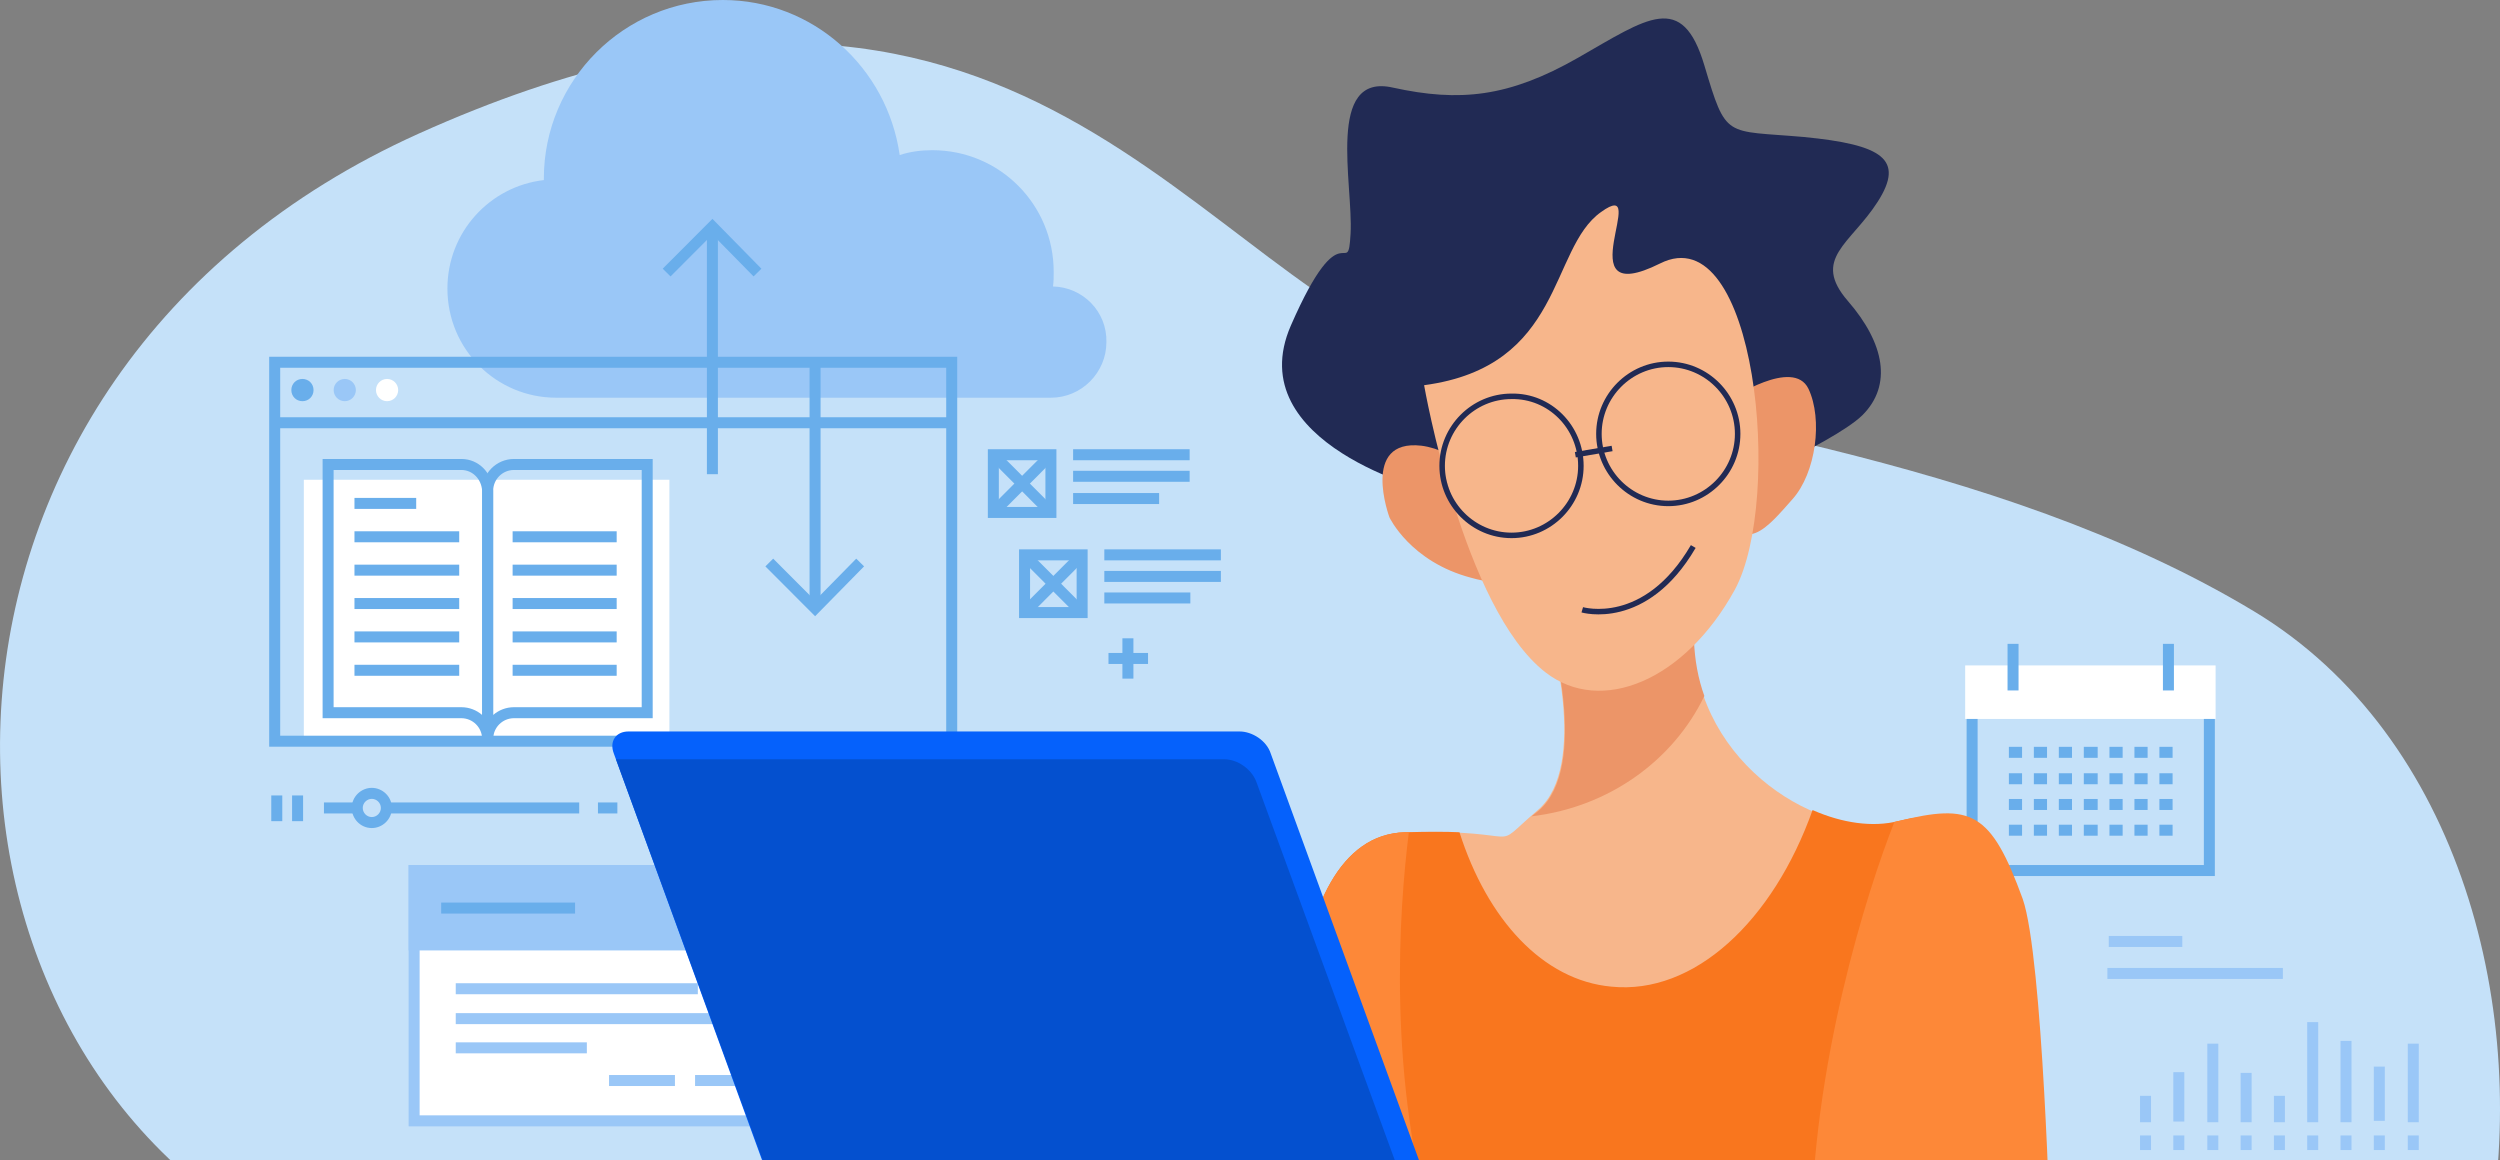
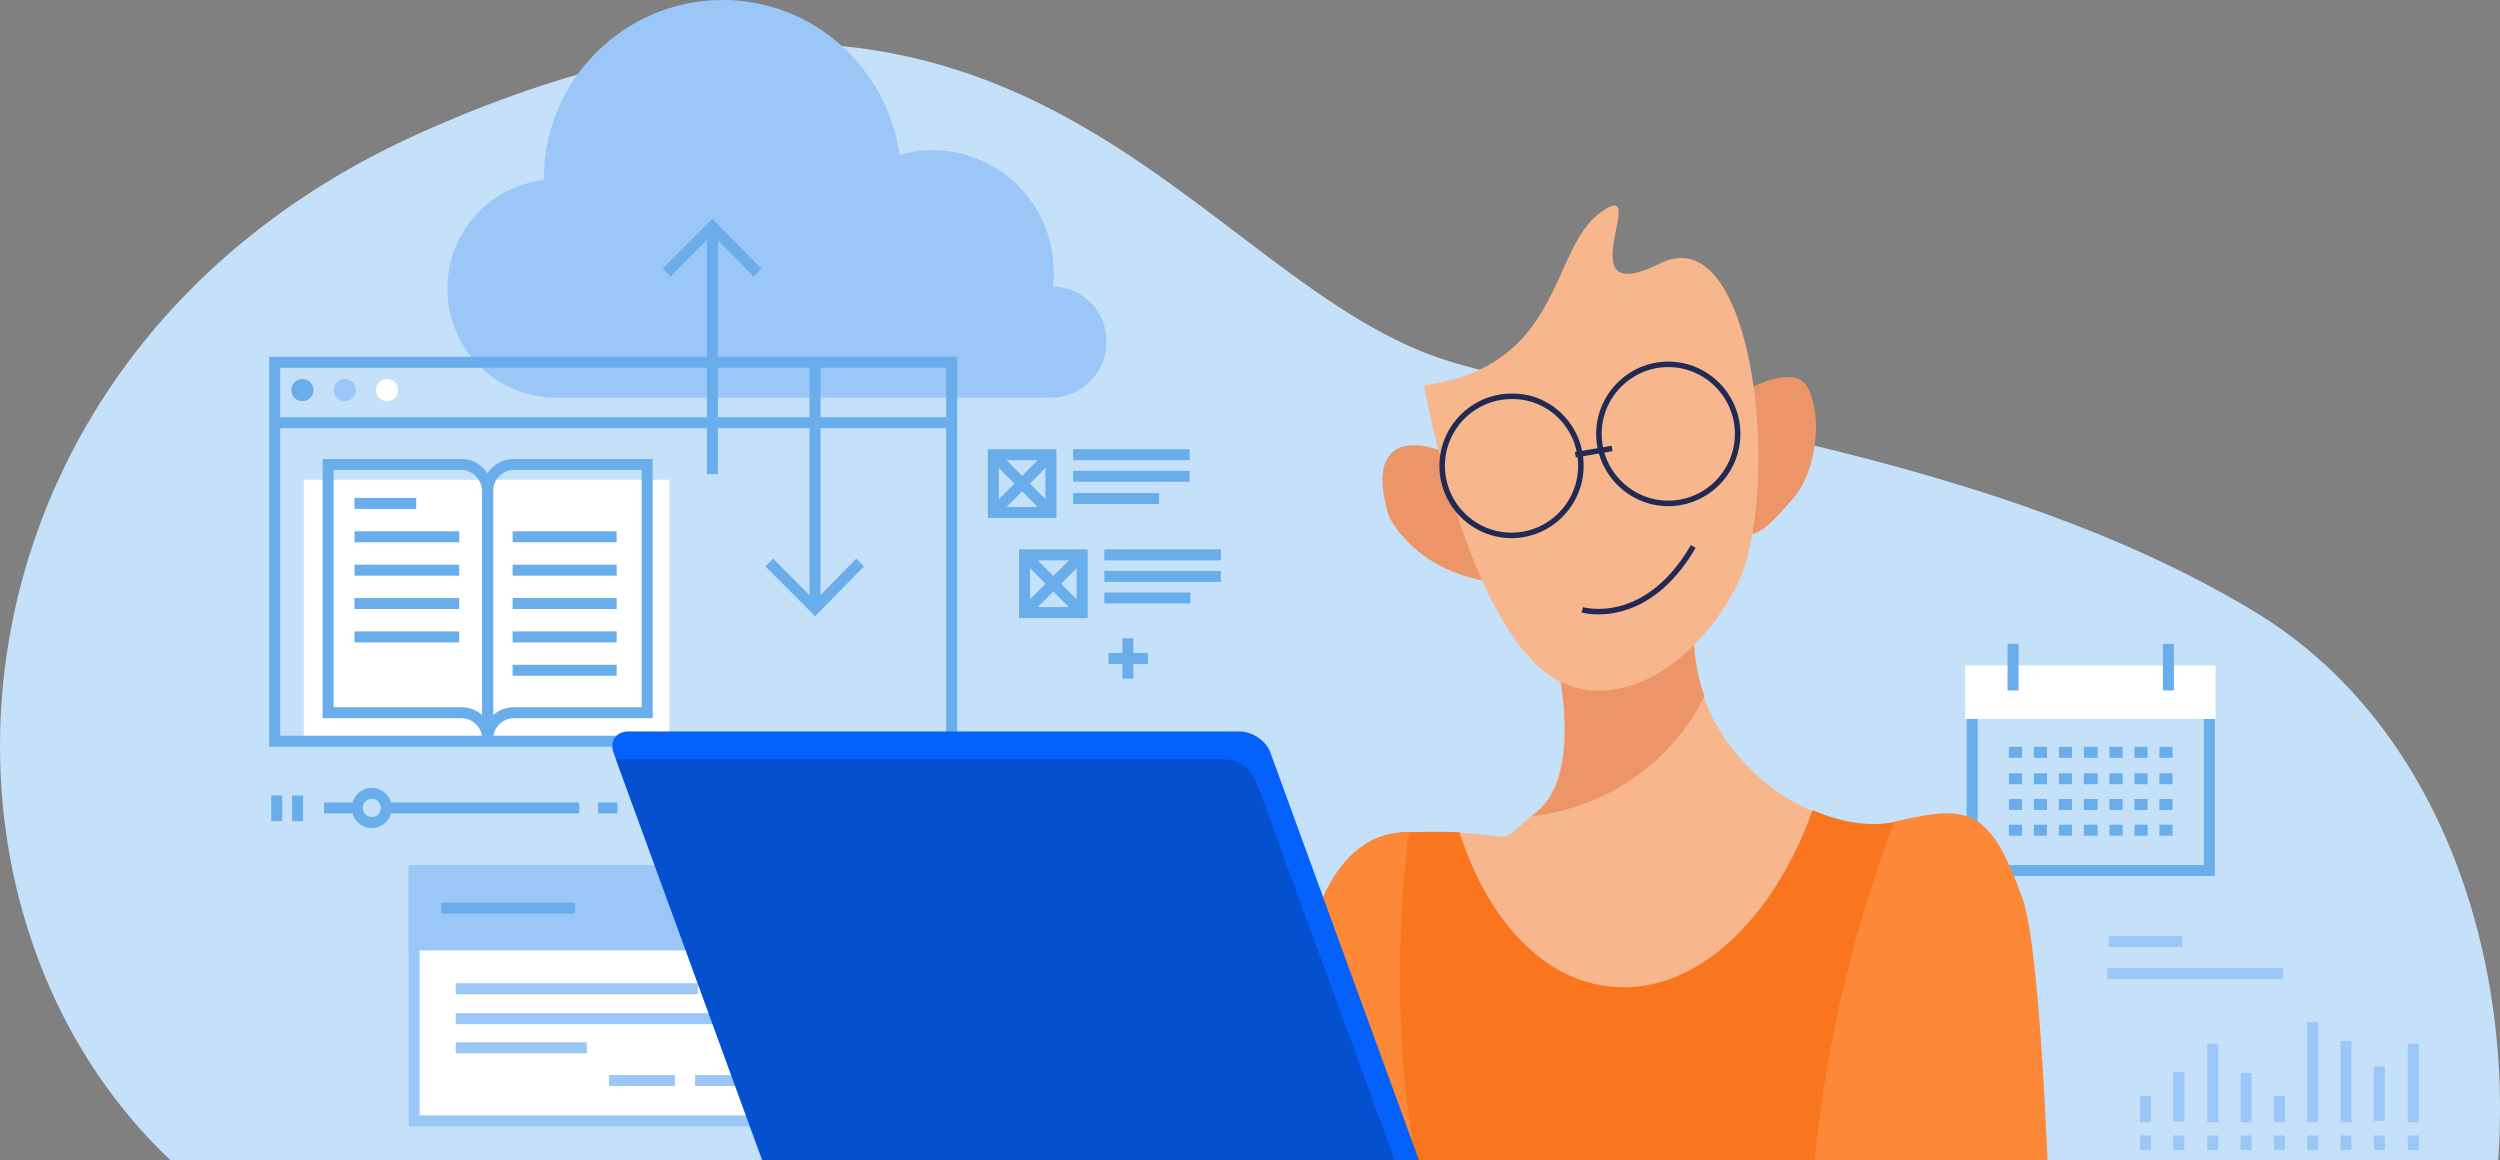
<svg xmlns="http://www.w3.org/2000/svg" width="306" height="142" viewBox="0 0 306 142" fill="none">
  <rect x="0" y="0" width="306" height="142" fill="#808080" stroke="none" />
  <g clip-path="url(#clip0)">
    <path d="M51.283 16.34C125.66 -17.106 146.123 35.234 178.047 44.425C201.906 51.319 243.934 55.575 275.859 74.808C301.33 90.128 309.821 124.17 304.472 152H34.896C-13.67 126.723 -14.519 45.957 51.283 16.34Z" fill="#C5E1F9" />
    <path d="M271.189 81.447H240.538V88H271.189V81.447Z" fill="white" />
    <path fill-rule="evenodd" clip-rule="evenodd" d="M240.714 88H242.06V105.88H269.751V88H271.098V107.226H240.714V88Z" fill="#69AEEB" />
    <path fill-rule="evenodd" clip-rule="evenodd" d="M245.723 84.511V78.808H247.07V84.511H245.723Z" fill="#69AEEB" />
    <path fill-rule="evenodd" clip-rule="evenodd" d="M264.742 84.511V78.808H266.088V84.511H264.742Z" fill="#69AEEB" />
    <path fill-rule="evenodd" clip-rule="evenodd" d="M247.5 92.758H245.887V91.412H247.5V92.758Z" fill="#69AEEB" />
    <path fill-rule="evenodd" clip-rule="evenodd" d="M250.557 92.758H248.943V91.412H250.557V92.758Z" fill="#69AEEB" />
    <path fill-rule="evenodd" clip-rule="evenodd" d="M253.613 92.758H252V91.412H253.613V92.758Z" fill="#69AEEB" />
    <path fill-rule="evenodd" clip-rule="evenodd" d="M256.755 92.758H255.057V91.412H256.755V92.758Z" fill="#69AEEB" />
    <path fill-rule="evenodd" clip-rule="evenodd" d="M259.811 92.758H258.198V91.412H259.811V92.758Z" fill="#69AEEB" />
    <path fill-rule="evenodd" clip-rule="evenodd" d="M262.868 92.758H261.255V91.412H262.868V92.758Z" fill="#69AEEB" />
    <path fill-rule="evenodd" clip-rule="evenodd" d="M265.925 92.758H264.311V91.412H265.925V92.758Z" fill="#69AEEB" />
    <path fill-rule="evenodd" clip-rule="evenodd" d="M247.5 95.992H245.887V94.646H247.5V95.992Z" fill="#69AEEB" />
    <path fill-rule="evenodd" clip-rule="evenodd" d="M250.557 95.992H248.943V94.646H250.557V95.992Z" fill="#69AEEB" />
    <path fill-rule="evenodd" clip-rule="evenodd" d="M253.613 95.992H252V94.646H253.613V95.992Z" fill="#69AEEB" />
    <path fill-rule="evenodd" clip-rule="evenodd" d="M256.755 95.992H255.057V94.646H256.755V95.992Z" fill="#69AEEB" />
    <path fill-rule="evenodd" clip-rule="evenodd" d="M259.811 95.992H258.198V94.646H259.811V95.992Z" fill="#69AEEB" />
    <path fill-rule="evenodd" clip-rule="evenodd" d="M262.868 95.992H261.255V94.646H262.868V95.992Z" fill="#69AEEB" />
    <path fill-rule="evenodd" clip-rule="evenodd" d="M265.925 95.992H264.311V94.646H265.925V95.992Z" fill="#69AEEB" />
    <path fill-rule="evenodd" clip-rule="evenodd" d="M247.5 99.141H245.887V97.795H247.5V99.141Z" fill="#69AEEB" />
    <path fill-rule="evenodd" clip-rule="evenodd" d="M250.557 99.141H248.943V97.795H250.557V99.141Z" fill="#69AEEB" />
    <path fill-rule="evenodd" clip-rule="evenodd" d="M253.613 99.141H252V97.795H253.613V99.141Z" fill="#69AEEB" />
    <path fill-rule="evenodd" clip-rule="evenodd" d="M256.755 99.141H255.057V97.795H256.755V99.141Z" fill="#69AEEB" />
    <path fill-rule="evenodd" clip-rule="evenodd" d="M259.811 99.141H258.198V97.795H259.811V99.141Z" fill="#69AEEB" />
    <path fill-rule="evenodd" clip-rule="evenodd" d="M262.868 99.141H261.255V97.795H262.868V99.141Z" fill="#69AEEB" />
    <path fill-rule="evenodd" clip-rule="evenodd" d="M265.925 99.141H264.311V97.795H265.925V99.141Z" fill="#69AEEB" />
    <path fill-rule="evenodd" clip-rule="evenodd" d="M247.5 102.29H245.887V100.944H247.5V102.29Z" fill="#69AEEB" />
    <path fill-rule="evenodd" clip-rule="evenodd" d="M250.557 102.29H248.943V100.944H250.557V102.29Z" fill="#69AEEB" />
    <path fill-rule="evenodd" clip-rule="evenodd" d="M253.613 102.29H252V100.944H253.613V102.29Z" fill="#69AEEB" />
    <path fill-rule="evenodd" clip-rule="evenodd" d="M256.755 102.29H255.057V100.944H256.755V102.29Z" fill="#69AEEB" />
    <path fill-rule="evenodd" clip-rule="evenodd" d="M259.811 102.29H258.198V100.944H259.811V102.29Z" fill="#69AEEB" />
    <path fill-rule="evenodd" clip-rule="evenodd" d="M262.868 102.29H261.255V100.944H262.868V102.29Z" fill="#69AEEB" />
    <path fill-rule="evenodd" clip-rule="evenodd" d="M265.925 102.29H264.311V100.944H265.925V102.29Z" fill="#69AEEB" />
    <path d="M128.887 35.064C128.972 34.468 128.972 33.872 128.972 33.277C128.972 25.021 122.349 18.383 114.113 18.383C112.755 18.383 111.396 18.553 110.123 18.979C108.594 8.255 99.509 0 88.472 0C76.415 0 66.566 9.787 66.566 21.872C66.566 21.957 66.566 21.957 66.566 22.043C59.943 22.808 54.764 28.425 54.764 35.319C54.764 42.723 60.708 48.681 68.094 48.681H90.509H97.047H102.906H115.981H128.038C128.208 48.681 128.377 48.681 128.632 48.681C132.368 48.681 135.425 45.617 135.425 41.872C135.509 38.128 132.538 35.149 128.887 35.064Z" fill="#9AC7F7" />
    <path d="M81.934 58.723H37.189V90.383H81.934V58.723Z" fill="white" />
    <path fill-rule="evenodd" clip-rule="evenodd" d="M39.487 56.178H56.462C58.646 56.178 60.261 57.95 60.361 60.053L60.362 60.069V90.468H59.015C59.015 89.051 57.872 87.907 56.462 87.907H39.487V56.178ZM59.015 87.514V60.102C58.939 58.638 57.84 57.524 56.462 57.524H40.834V86.561H56.462C57.439 86.561 58.332 86.92 59.015 87.514Z" fill="#69AEEB" />
    <path fill-rule="evenodd" clip-rule="evenodd" d="M62.915 57.524C61.505 57.524 60.362 58.668 60.362 60.085V87.514C61.046 86.92 61.938 86.561 62.915 86.561H78.544V57.524H62.915ZM60.362 90.468C60.362 89.051 61.505 87.907 62.915 87.907H79.89V56.178H62.915C60.759 56.178 59.015 57.928 59.015 60.085V90.468H60.362Z" fill="#69AEEB" />
    <path fill-rule="evenodd" clip-rule="evenodd" d="M50.943 62.29H43.387V60.944H50.943V62.29Z" fill="#69AEEB" />
    <path fill-rule="evenodd" clip-rule="evenodd" d="M56.208 66.375H43.387V65.029H56.208V66.375Z" fill="#69AEEB" />
    <path fill-rule="evenodd" clip-rule="evenodd" d="M56.208 70.46H43.387V69.114H56.208V70.46Z" fill="#69AEEB" />
    <path fill-rule="evenodd" clip-rule="evenodd" d="M56.208 74.546H43.387V73.199H56.208V74.546Z" fill="#69AEEB" />
    <path fill-rule="evenodd" clip-rule="evenodd" d="M56.208 78.631H43.387V77.284H56.208V78.631Z" fill="#69AEEB" />
-     <path fill-rule="evenodd" clip-rule="evenodd" d="M56.208 82.716H43.387V81.369H56.208V82.716Z" fill="#69AEEB" />
    <path fill-rule="evenodd" clip-rule="evenodd" d="M75.481 66.375H62.745V65.029H75.481V66.375Z" fill="#69AEEB" />
    <path fill-rule="evenodd" clip-rule="evenodd" d="M75.481 70.46H62.745V69.114H75.481V70.46Z" fill="#69AEEB" />
    <path fill-rule="evenodd" clip-rule="evenodd" d="M75.481 74.546H62.745V73.199H75.481V74.546Z" fill="#69AEEB" />
    <path fill-rule="evenodd" clip-rule="evenodd" d="M75.481 78.631H62.745V77.284H75.481V78.631Z" fill="#69AEEB" />
    <path fill-rule="evenodd" clip-rule="evenodd" d="M75.481 82.716H62.745V81.369H75.481V82.716Z" fill="#69AEEB" />
    <path fill-rule="evenodd" clip-rule="evenodd" d="M32.949 43.667H117.164V91.397H32.949V43.667ZM34.296 45.014V90.05H115.817V45.014H34.296Z" fill="#69AEEB" />
    <path fill-rule="evenodd" clip-rule="evenodd" d="M33.623 51.071H116.575V52.418H33.623V51.071Z" fill="#69AEEB" />
    <path d="M38.377 47.745C38.377 48.511 37.783 49.106 37.019 49.106C36.255 49.106 35.66 48.511 35.66 47.745C35.66 46.979 36.255 46.383 37.019 46.383C37.783 46.383 38.377 46.979 38.377 47.745Z" fill="#69AEEB" />
    <path d="M42.198 49.106C42.948 49.106 43.557 48.497 43.557 47.745C43.557 46.993 42.948 46.383 42.198 46.383C41.448 46.383 40.84 46.993 40.84 47.745C40.84 48.497 41.448 49.106 42.198 49.106Z" fill="#9AC7F7" />
    <path d="M47.377 49.106C48.128 49.106 48.736 48.497 48.736 47.745C48.736 46.993 48.128 46.383 47.377 46.383C46.627 46.383 46.019 46.993 46.019 47.745C46.019 48.497 46.627 49.106 47.377 49.106Z" fill="white" />
-     <path d="M175.245 60.17C175.245 60.17 151.642 54.383 158.009 39.83C164.377 25.277 164.972 34.638 165.311 28.596C165.651 22.553 162.255 8.851 170.491 10.723C178.642 12.511 184.67 11.915 193.16 7.064C201.651 2.213 205.896 -1.106 208.613 8C211.33 17.106 211.076 15.915 220.755 16.766C230.434 17.702 233.151 19.489 229.84 24.681C226.528 29.872 221.689 31.66 226.189 36.851C230.689 42.042 231.623 47.149 227.972 50.809C224.236 54.468 208.104 61.277 208.104 61.277L175.245 60.17Z" fill="#212A54" />
    <path d="M211.84 48.851C211.84 48.851 219.481 43.745 221.349 47.574C223.132 51.319 222.283 57.872 219.396 61.106C216.509 64.34 213.113 68.766 210.906 61.362C208.698 53.957 211.84 48.851 211.84 48.851Z" fill="#EC9568" />
    <path d="M170.066 63.319C170.066 63.319 166.5 53.702 173.972 54.553C178.132 55.064 183.226 59.234 184.415 63.404C185.604 67.575 187.557 72.851 180.085 70.723C172.613 68.766 170.066 63.319 170.066 63.319Z" fill="#EC9568" />
    <path d="M189.594 76.851C189.594 76.851 194.604 93.702 188.236 99.149C181.868 104.596 187.811 101.447 171.934 101.872C156.057 102.298 204.792 146.638 215.66 140.766C226.528 134.894 243.17 128.766 243.594 115.574C244.019 102.383 241.302 98.298 232.217 100.596C223.132 102.894 207.679 93.787 207.255 78.298C206.83 62.809 189.594 76.851 189.594 76.851Z" fill="#F7B68B" />
    <path d="M208.613 85.192C207.849 83.064 207.425 80.766 207.34 78.298C206.915 62.809 189.679 76.936 189.679 76.936C189.679 76.936 194.689 93.787 188.321 99.234C187.981 99.489 187.726 99.745 187.472 99.915C196.896 98.808 204.792 93.106 208.613 85.192Z" fill="#EC9568" />
    <path d="M174.311 47.149C174.311 47.149 179.066 74.468 189.17 82.298C195.962 87.574 206.236 83.319 212.349 72.17C218.292 61.191 214.981 26.298 203.179 32.255C191.377 38.128 202.33 21.362 195.962 25.957C189.594 30.468 191.462 44.851 174.311 47.149Z" fill="#F7B68B" />
    <path d="M232.302 100.511C229.245 101.277 225.509 100.766 221.858 99.149C217.019 112.766 207.34 121.787 197.236 120.766C188.83 120 182.038 112.511 178.642 101.872C177.028 101.787 174.821 101.787 171.934 101.872C156.057 102.298 156.396 138.468 161.915 151.83C162.085 152.17 223.472 151.83 223.472 151.83C223.472 151.83 243.17 128.681 243.594 115.489C244.104 102.383 241.302 98.298 232.302 100.511Z" fill="#F9761E" />
    <path d="M172.443 101.872C172.274 101.872 172.104 101.872 171.934 101.872C156.057 102.298 156.396 138.468 161.915 151.83C162 151.915 167.774 152 175.755 152C169.726 132.17 171.255 111.319 172.443 101.872Z" fill="#FD8838" />
    <path d="M232.302 100.511C232.132 100.511 232.047 100.596 231.877 100.596C228.566 108.936 221.689 130.553 221.689 151.915C227.717 152 250.981 151.915 250.981 151.915C250.981 151.915 250.047 117.106 247.585 110.043C243.679 99.319 241.302 98.298 232.302 100.511Z" fill="#FD8838" />
    <path fill-rule="evenodd" clip-rule="evenodd" d="M193.163 57.021C193.163 52.437 189.491 48.766 185.016 48.847L185.009 48.847V48.847C180.526 48.847 176.856 52.526 176.856 57.021C176.856 61.517 180.526 65.195 185.009 65.195C189.493 65.195 193.163 61.517 193.163 57.021ZM185.006 48.174C189.87 48.087 193.837 52.075 193.837 57.021C193.837 61.887 189.866 65.868 185.009 65.868C180.153 65.868 176.182 61.887 176.182 57.021C176.182 52.156 180.151 48.176 185.006 48.174Z" fill="#212A54" />
    <path fill-rule="evenodd" clip-rule="evenodd" d="M204.198 44.932C199.715 44.932 196.044 48.611 196.044 53.106C196.044 57.602 199.715 61.28 204.198 61.28C208.681 61.28 212.352 57.602 212.352 53.106C212.352 48.611 208.681 44.932 204.198 44.932ZM195.371 53.106C195.371 48.24 199.342 44.259 204.198 44.259C209.055 44.259 213.025 48.24 213.025 53.106C213.025 57.972 209.055 61.954 204.198 61.954C199.342 61.954 195.371 57.972 195.371 53.106Z" fill="#212A54" />
    <path fill-rule="evenodd" clip-rule="evenodd" d="M197.377 55.225L192.877 55.991L192.764 55.328L197.264 54.562L197.377 55.225Z" fill="#212A54" />
    <path fill-rule="evenodd" clip-rule="evenodd" d="M193.574 74.961C193.574 74.961 193.574 74.961 193.67 74.638C193.766 74.316 193.766 74.316 193.765 74.316L193.768 74.316L193.781 74.32C193.793 74.323 193.813 74.328 193.839 74.335C193.892 74.348 193.972 74.367 194.077 74.387C194.288 74.428 194.6 74.476 194.993 74.505C195.779 74.561 196.891 74.536 198.182 74.206C200.753 73.549 204.077 71.672 206.964 66.724L207.546 67.063C204.574 72.157 201.105 74.153 198.349 74.858C196.976 75.209 195.79 75.237 194.945 75.176C194.522 75.146 194.184 75.093 193.949 75.048C193.832 75.025 193.74 75.004 193.677 74.988C193.645 74.981 193.621 74.974 193.604 74.969L193.583 74.964L193.577 74.962L193.575 74.961L193.574 74.961Z" fill="#212A54" />
    <path fill-rule="evenodd" clip-rule="evenodd" d="M271.522 127.745V137.362H270.176V127.745H271.522Z" fill="#9AC7F7" />
    <path fill-rule="evenodd" clip-rule="evenodd" d="M267.362 131.234V137.277H266.015V131.234H267.362Z" fill="#9AC7F7" />
    <path fill-rule="evenodd" clip-rule="evenodd" d="M263.286 134.128V137.362H261.94V134.128H263.286Z" fill="#9AC7F7" />
    <path fill-rule="evenodd" clip-rule="evenodd" d="M271.522 138.979V140.766H270.176V138.979H271.522Z" fill="#9AC7F7" />
    <path fill-rule="evenodd" clip-rule="evenodd" d="M267.362 138.979V140.766H266.015V138.979H267.362Z" fill="#9AC7F7" />
    <path fill-rule="evenodd" clip-rule="evenodd" d="M263.286 138.979V140.766H261.94V138.979H263.286Z" fill="#9AC7F7" />
    <path fill-rule="evenodd" clip-rule="evenodd" d="M283.749 125.106V137.362H282.402V125.106H283.749Z" fill="#9AC7F7" />
    <path fill-rule="evenodd" clip-rule="evenodd" d="M279.673 134.128V137.362H278.327V134.128H279.673Z" fill="#9AC7F7" />
    <path fill-rule="evenodd" clip-rule="evenodd" d="M275.598 131.319V137.362H274.251V131.319H275.598Z" fill="#9AC7F7" />
    <path fill-rule="evenodd" clip-rule="evenodd" d="M283.749 138.979V140.766H282.402V138.979H283.749Z" fill="#9AC7F7" />
    <path fill-rule="evenodd" clip-rule="evenodd" d="M279.673 138.979V140.766H278.327V138.979H279.673Z" fill="#9AC7F7" />
    <path fill-rule="evenodd" clip-rule="evenodd" d="M275.598 138.979V140.766H274.251V138.979H275.598Z" fill="#9AC7F7" />
    <path fill-rule="evenodd" clip-rule="evenodd" d="M296.06 127.745V137.362H294.713V127.745H296.06Z" fill="#9AC7F7" />
    <path fill-rule="evenodd" clip-rule="evenodd" d="M291.9 130.553V137.191H290.553V130.553H291.9Z" fill="#9AC7F7" />
    <path fill-rule="evenodd" clip-rule="evenodd" d="M287.824 127.404V137.362H286.478V127.404H287.824Z" fill="#9AC7F7" />
    <path fill-rule="evenodd" clip-rule="evenodd" d="M296.06 138.979V140.766H294.713V138.979H296.06Z" fill="#9AC7F7" />
    <path fill-rule="evenodd" clip-rule="evenodd" d="M291.9 138.979V140.766H290.553V138.979H291.9Z" fill="#9AC7F7" />
    <path fill-rule="evenodd" clip-rule="evenodd" d="M287.824 138.979V140.766H286.478V138.979H287.824Z" fill="#9AC7F7" />
    <path fill-rule="evenodd" clip-rule="evenodd" d="M267.113 115.907H258.113V114.561H267.113V115.907Z" fill="#9AC7F7" />
    <path fill-rule="evenodd" clip-rule="evenodd" d="M279.424 119.822H257.943V118.476H279.424V119.822Z" fill="#9AC7F7" />
    <path d="M97.726 106.553H50.689V137.191H97.726V106.553Z" fill="white" />
    <path fill-rule="evenodd" clip-rule="evenodd" d="M50.015 105.88H98.4V137.865H50.015V105.88ZM51.362 107.226V136.518H97.053V107.226H51.362Z" fill="#9AC7F7" />
    <path d="M97.726 106.553H50.689V115.66H97.726V106.553Z" fill="#9AC7F7" />
    <path fill-rule="evenodd" clip-rule="evenodd" d="M50.015 105.88H98.4V116.333H50.015V105.88ZM51.362 107.226V114.986H97.053V107.226H51.362Z" fill="#9AC7F7" />
    <path fill-rule="evenodd" clip-rule="evenodd" d="M70.387 111.822H54V110.476H70.387V111.822Z" fill="#69AEEB" />
    <path fill-rule="evenodd" clip-rule="evenodd" d="M82.613 132.929H74.547V131.582H82.613V132.929Z" fill="#9AC7F7" />
    <path fill-rule="evenodd" clip-rule="evenodd" d="M93.141 132.929H85.076V131.582H93.141V132.929Z" fill="#9AC7F7" />
    <path fill-rule="evenodd" clip-rule="evenodd" d="M85.415 121.695H55.783V120.348H85.415V121.695Z" fill="#9AC7F7" />
    <path fill-rule="evenodd" clip-rule="evenodd" d="M89.66 125.354H55.783V124.008H89.66V125.354Z" fill="#9AC7F7" />
    <path fill-rule="evenodd" clip-rule="evenodd" d="M71.83 128.929H55.783V127.582H71.83V128.929Z" fill="#9AC7F7" />
    <path d="M91.528 112.851C91.443 112.851 91.274 112.766 91.189 112.681C91.019 112.511 91.019 112.17 91.189 112L93.821 109.362C93.991 109.191 94.33 109.191 94.5 109.362C94.67 109.532 94.67 109.872 94.5 110.043L91.868 112.681C91.783 112.851 91.613 112.851 91.528 112.851Z" fill="#69AEEB" />
    <path d="M94.16 112.851C94.076 112.851 93.906 112.766 93.821 112.681L91.189 110.043C91.019 109.872 91.019 109.532 91.189 109.362C91.359 109.191 91.698 109.191 91.868 109.362L94.5 112C94.67 112.17 94.67 112.511 94.5 112.681C94.415 112.851 94.245 112.851 94.16 112.851Z" fill="#69AEEB" />
    <path fill-rule="evenodd" clip-rule="evenodd" d="M43.217 99.567H39.651V98.22H43.217V99.567Z" fill="#69AEEB" />
    <path fill-rule="evenodd" clip-rule="evenodd" d="M46.783 98.22H70.896V99.567H46.783V98.22Z" fill="#69AEEB" />
    <path fill-rule="evenodd" clip-rule="evenodd" d="M75.566 99.567H73.189V98.22H75.566V99.567Z" fill="#69AEEB" />
    <path fill-rule="evenodd" clip-rule="evenodd" d="M33.204 100.511V97.362H34.551V100.511H33.204Z" fill="#69AEEB" />
    <path fill-rule="evenodd" clip-rule="evenodd" d="M35.751 100.511V97.362H37.098V100.511H35.751Z" fill="#69AEEB" />
    <path fill-rule="evenodd" clip-rule="evenodd" d="M45.509 97.78C44.928 97.78 44.4 98.263 44.4 98.894C44.4 99.48 44.885 100.008 45.509 100.008C46.091 100.008 46.619 99.524 46.619 98.894C46.619 98.263 46.091 97.78 45.509 97.78ZM43.053 98.894C43.053 97.481 44.223 96.433 45.509 96.433C46.796 96.433 47.966 97.481 47.966 98.894C47.966 100.306 46.796 101.354 45.509 101.354C44.097 101.354 43.053 100.179 43.053 98.894Z" fill="#69AEEB" />
    <path fill-rule="evenodd" clip-rule="evenodd" d="M120.912 54.986H129.305V63.397H120.912V54.986ZM122.258 56.333V62.05H127.959V56.333H122.258Z" fill="#69AEEB" />
    <path fill-rule="evenodd" clip-rule="evenodd" d="M129.109 56.135L122.062 63.199L121.108 62.248L128.155 55.184L129.109 56.135Z" fill="#69AEEB" />
    <path fill-rule="evenodd" clip-rule="evenodd" d="M128.155 63.199L121.108 56.135L122.062 55.184L129.109 62.248L128.155 63.199Z" fill="#69AEEB" />
    <path fill-rule="evenodd" clip-rule="evenodd" d="M145.613 56.333H131.349V54.986H145.613V56.333Z" fill="#69AEEB" />
    <path fill-rule="evenodd" clip-rule="evenodd" d="M145.613 58.971H131.349V57.625H145.613V58.971Z" fill="#69AEEB" />
    <path fill-rule="evenodd" clip-rule="evenodd" d="M141.877 61.695H131.349V60.348H141.877V61.695Z" fill="#69AEEB" />
    <path fill-rule="evenodd" clip-rule="evenodd" d="M124.732 67.242H133.126V75.652H124.732V67.242ZM126.079 68.588V74.305H131.78V68.588H126.079Z" fill="#69AEEB" />
    <path fill-rule="evenodd" clip-rule="evenodd" d="M132.93 68.39L125.882 75.454L124.929 74.503L131.976 67.439L132.93 68.39Z" fill="#69AEEB" />
    <path fill-rule="evenodd" clip-rule="evenodd" d="M131.976 75.454L124.929 68.39L125.882 67.439L132.93 74.503L131.976 75.454Z" fill="#69AEEB" />
    <path fill-rule="evenodd" clip-rule="evenodd" d="M149.434 68.588H135.17V67.242H149.434V68.588Z" fill="#69AEEB" />
    <path fill-rule="evenodd" clip-rule="evenodd" d="M149.434 71.227H135.17V69.88H149.434V71.227Z" fill="#69AEEB" />
    <path fill-rule="evenodd" clip-rule="evenodd" d="M145.698 73.865H135.17V72.518H145.698V73.865Z" fill="#69AEEB" />
    <path d="M174.566 144.426C175.16 145.957 174.311 147.404 172.783 147.404H97.981C96.453 147.404 94.67 145.957 94.16 144.426L75.141 92.255C74.547 90.723 75.396 89.532 76.924 89.532H151.726C153.255 89.532 155.038 90.638 155.547 92.255L174.566 144.426Z" fill="#0561FC" />
    <path d="M172.698 147.404L153.764 95.66C153.17 94.128 151.472 92.936 149.858 92.936H75.396L94.245 144.426C94.84 145.957 96.538 147.404 98.151 147.404H172.698Z" fill="#0450CF" />
    <path fill-rule="evenodd" clip-rule="evenodd" d="M135.679 79.922H140.519V81.269H135.679V79.922Z" fill="#69AEEB" />
    <path fill-rule="evenodd" clip-rule="evenodd" d="M138.73 78.128V83.064H137.383V78.128H138.73Z" fill="#69AEEB" />
    <path fill-rule="evenodd" clip-rule="evenodd" d="M87.202 26.788L93.197 32.89L92.237 33.834L87.195 28.702L82.071 33.837L81.118 32.886L87.202 26.788Z" fill="#69AEEB" />
    <path fill-rule="evenodd" clip-rule="evenodd" d="M86.525 58.042V28.085H87.871V58.042H86.525Z" fill="#69AEEB" />
    <path fill-rule="evenodd" clip-rule="evenodd" d="M99.76 73.511L94.637 68.376L93.684 69.327L99.768 75.425L105.763 69.323L104.803 68.379L99.76 73.511Z" fill="#69AEEB" />
    <path fill-rule="evenodd" clip-rule="evenodd" d="M100.437 44.17V74.128H99.091V44.17H100.437Z" fill="#69AEEB" />
  </g>
  <defs>
    <clipPath id="clip0">
      <rect width="306" height="142" fill="white" />
    </clipPath>
  </defs>
</svg>